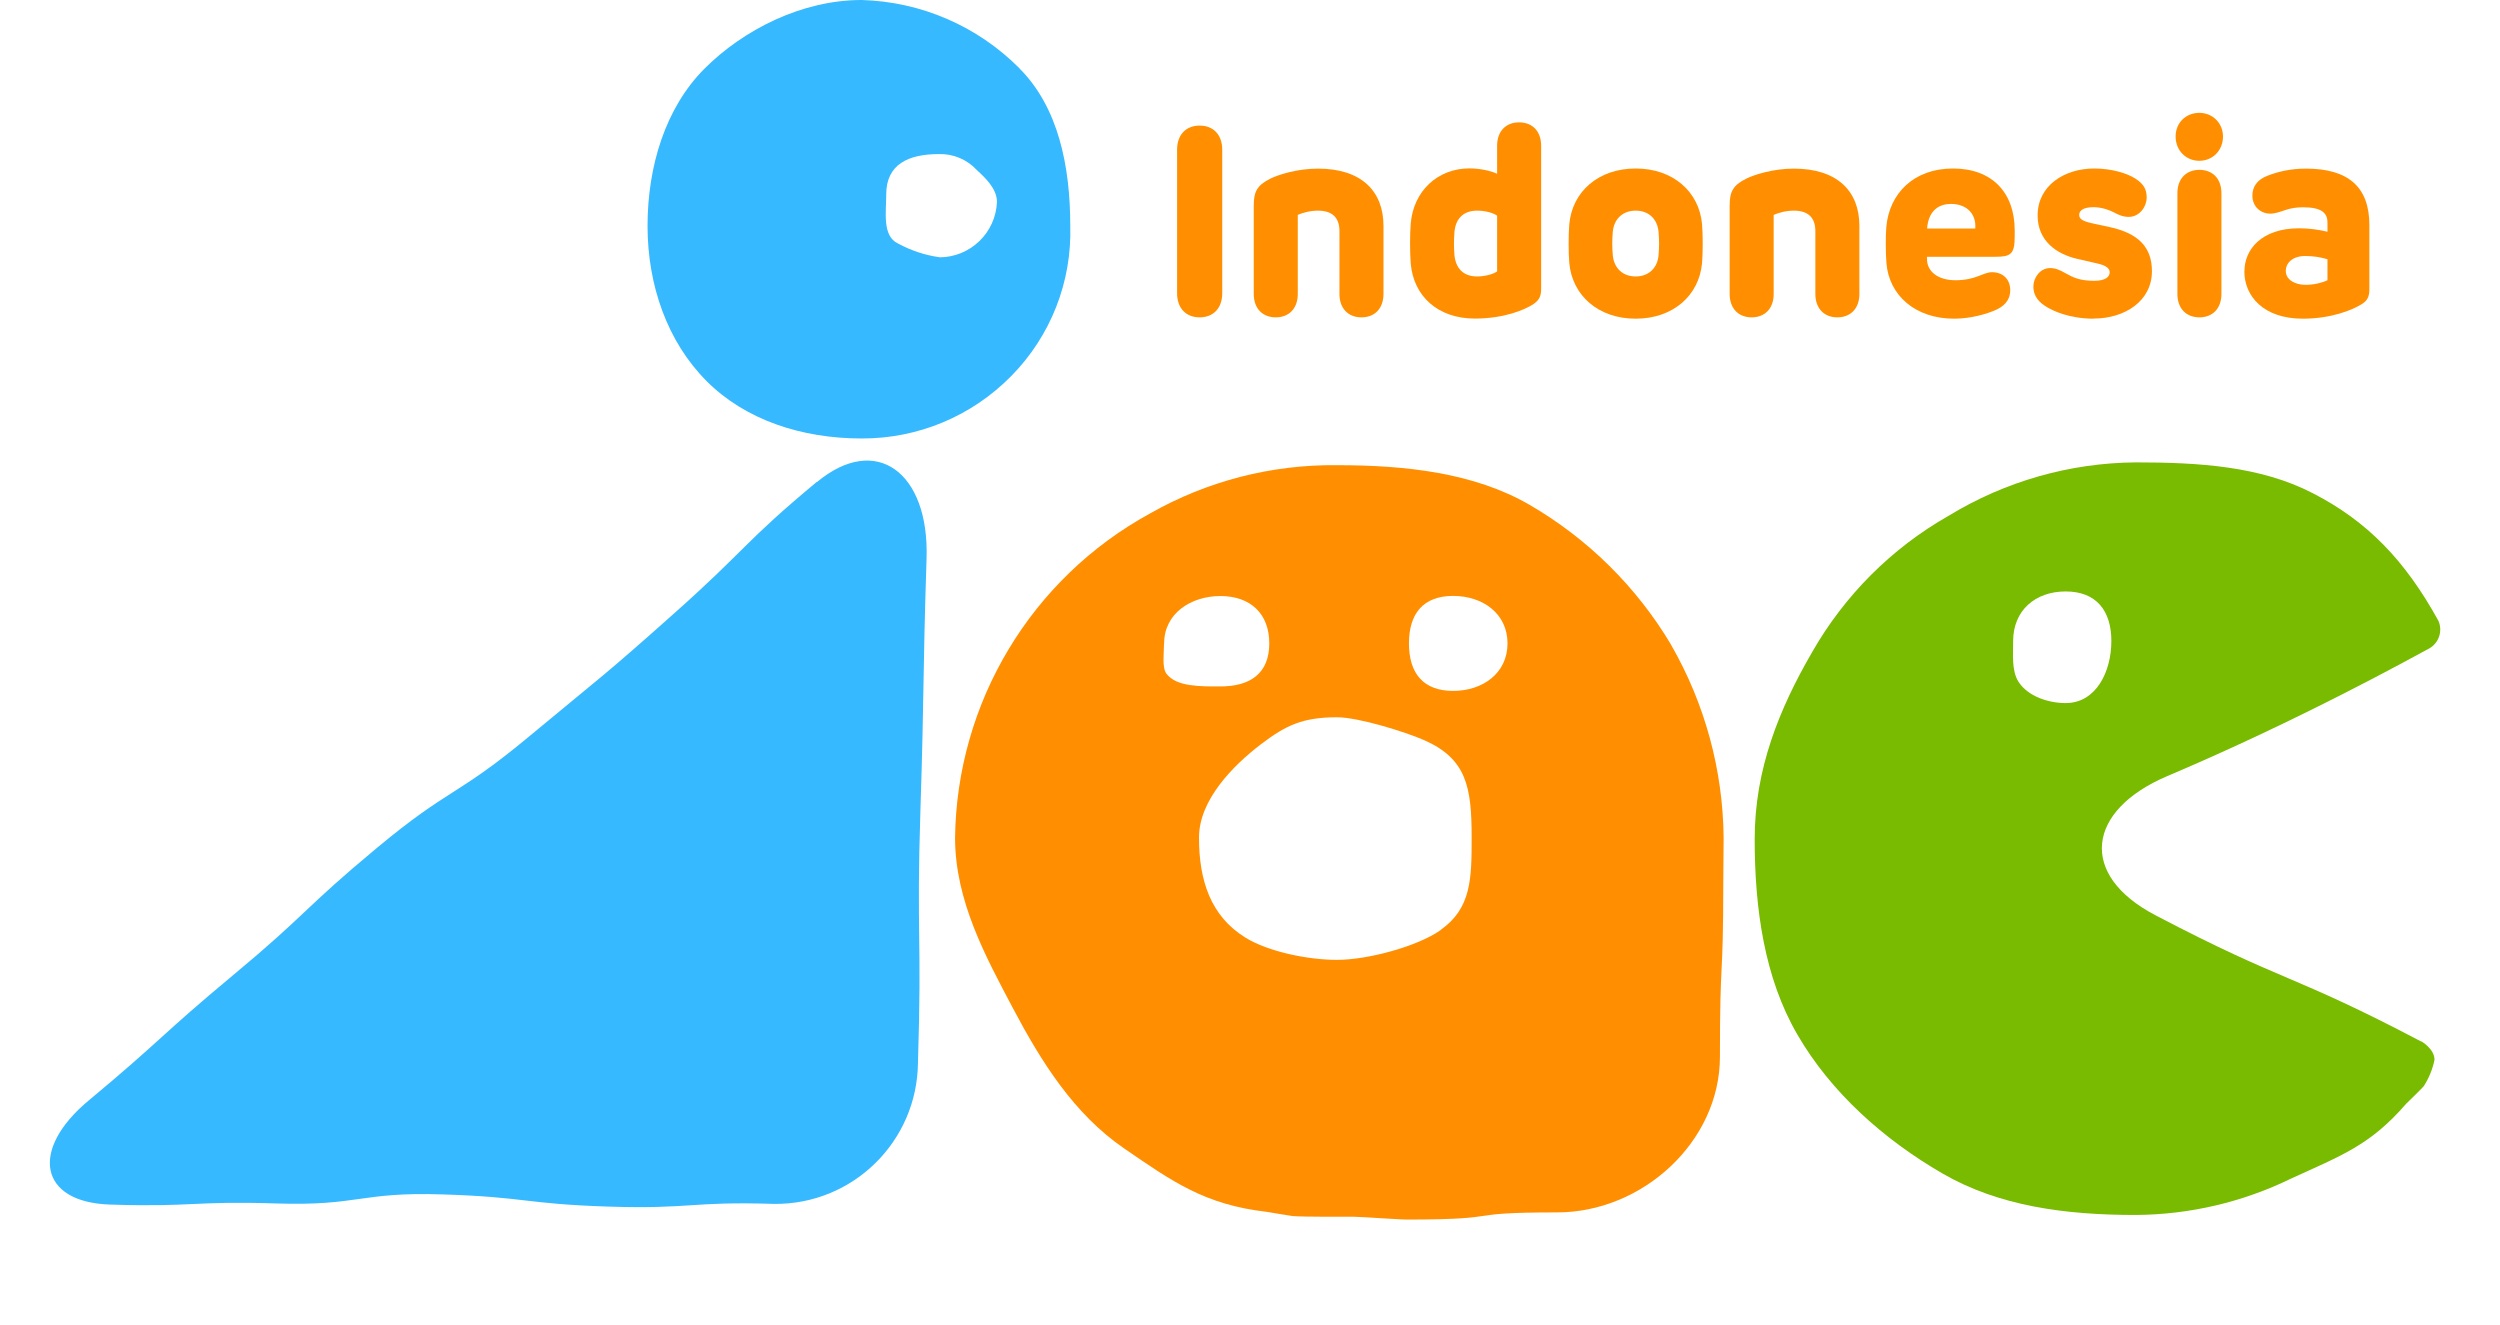
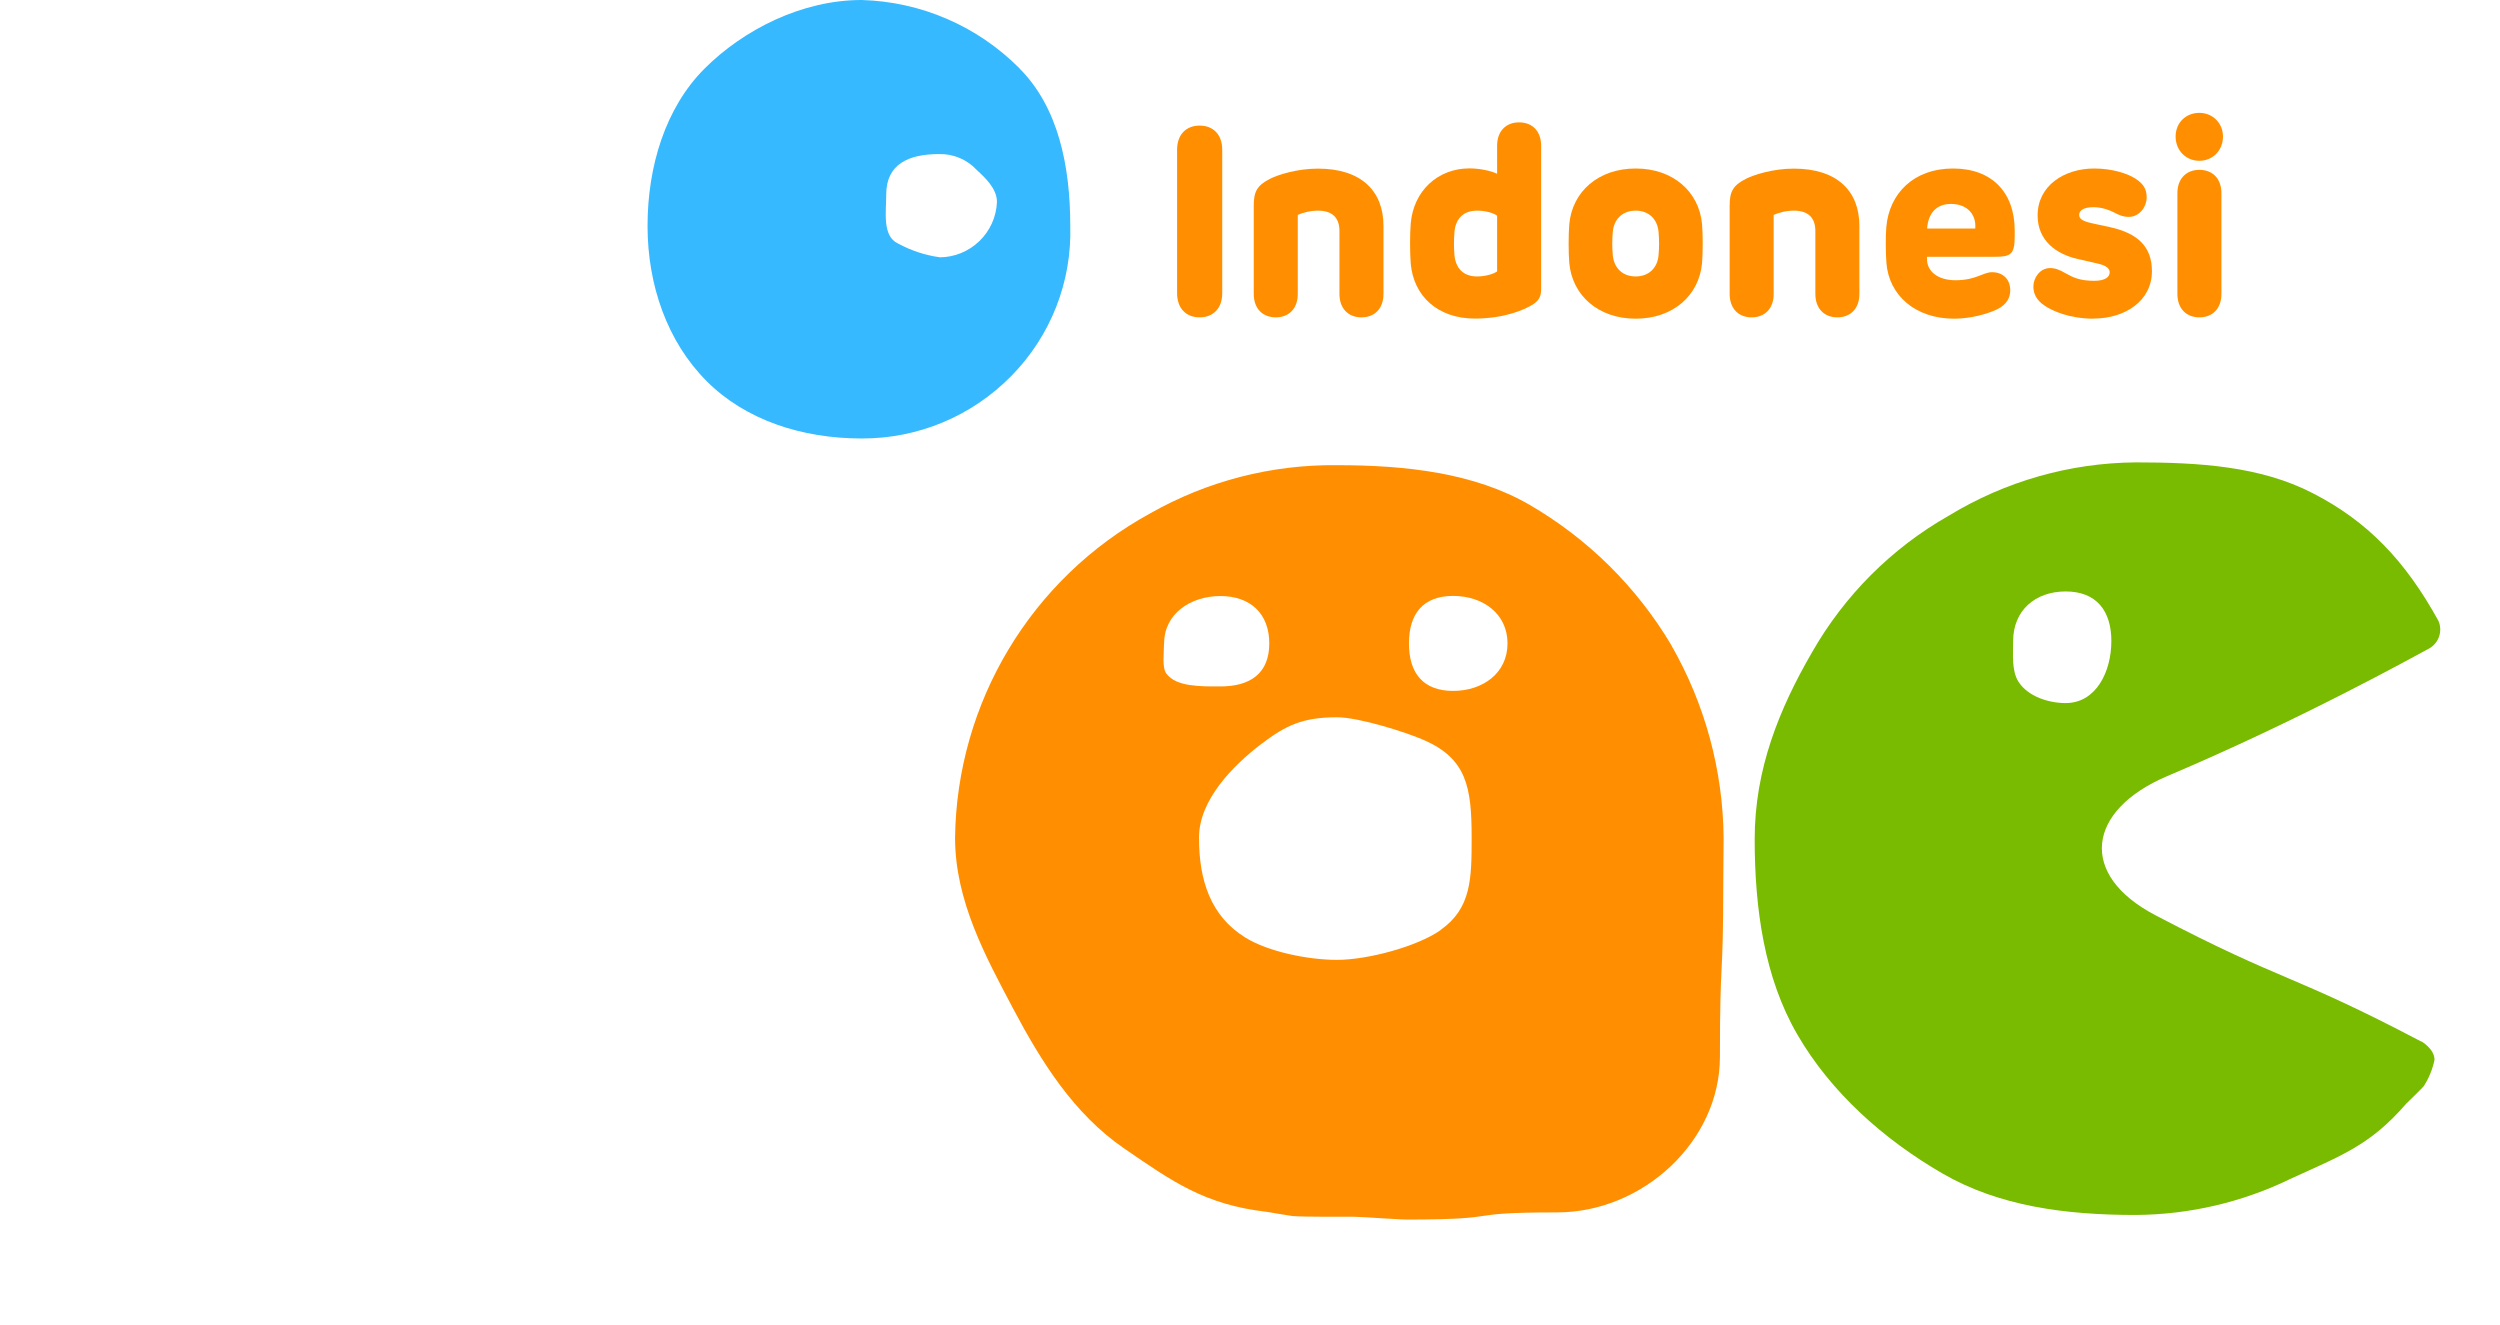
<svg xmlns="http://www.w3.org/2000/svg" id="_レイヤー_2" data-name="レイヤー 2" viewBox="0 0 223.73 118.59">
  <defs>
    <style>
      .cls-1 {
        fill: none;
      }

      .cls-2 {
        clip-path: url(#clippath);
      }

      .cls-3 {
        fill: #ff8f00;
      }

      .cls-4 {
        fill: #37b9ff;
      }

      .cls-5 {
        fill: #78bb00;
      }

      .cls-6 {
        isolation: isolate;
      }
    </style>
    <clipPath id="clippath">
      <rect class="cls-1" x="0" width="223.73" height="118.59" />
    </clipPath>
  </defs>
  <g id="_コンテンツ" data-name="コンテンツ">
    <g id="_グループ_81" data-name="グループ 81">
      <g class="cls-2">
        <g id="_グループ_7" data-name="グループ 7">
-           <path id="_パス_26" data-name="パス 26" class="cls-4" d="m73.11,43.14c5.29-4.4,10.06-.88,9.81,6.84-.36,11.28-.19,11.28-.55,22.55-.36,11.28.14,11.29-.22,22.57-.06,7.05-5.82,12.71-12.87,12.64h-.01c-7.42-.24-7.44.48-14.86.24-7.42-.24-7.4-.86-14.81-1.09-7.41-.24-7.46,1.05-14.88.81-7.42-.24-7.44.34-14.86.1-6.37-.2-7.22-4.91-1.93-9.31,6.56-5.46,6.38-5.77,12.94-11.23,6.56-5.45,6.3-5.93,12.86-11.38,6.56-5.46,7.08-4.53,13.64-9.99,6.56-5.45,6.63-5.35,13.04-11.07,6.43-5.73,6.13-6.24,12.69-11.7" />
          <path id="_パス_27" data-name="パス 27" class="cls-4" d="m91.22,6.1c-3.75-3.77-8.8-5.95-14.11-6.1-5.34,0-10.57,2.65-14.07,6.15-3.49,3.5-5.09,8.73-5.09,14.07s1.79,10.38,5.28,13.88,8.54,5.14,13.88,5.14c5.05.02,9.88-2,13.41-5.61,3.51-3.57,5.41-8.41,5.26-13.41,0-5.34-1.06-10.62-4.56-14.11m-7.14,16.91c-1.3-.18-2.56-.6-3.72-1.23-1.42-.67-1.05-2.79-1.05-4.39,0-2.71,2-3.61,4.71-3.61,1.28-.04,2.52.48,3.39,1.42.77.71,1.81,1.68,1.81,2.86-.11,2.76-2.38,4.95-5.15,4.96" />
          <path id="_パス_28" data-name="パス 28" class="cls-5" d="m216.68,93.21c-11.65-6.13-12.14-5.2-23.8-11.31-6.91-3.62-6.13-9.38,1.06-12.44,11.99-5.08,21.94-10.62,23.44-11.42.88-.49,1.24-1.56.84-2.48-3-5.45-6.4-8.94-11.26-11.43-4.69-2.42-10.21-2.75-15.85-2.75-5.9.05-11.67,1.7-16.71,4.77-5.11,2.9-9.33,7.13-12.24,12.23-2.93,5.06-5.13,10.45-5.13,16.71s.88,12.43,3.81,17.48c3.02,5.22,7.78,9.43,13,12.45,5.06,2.93,11.01,3.71,17.28,3.71,4.82-.03,9.57-1.14,13.9-3.25,4.51-2.07,7.09-2.98,10.3-6.69.02-.02,1.56-1.52,1.59-1.59.46-.72.79-1.52.96-2.36,0-.96-1.15-1.63-1.18-1.65m-31.83-30.27c-1.55,0-3.37-.6-4.21-1.89-.64-.98-.49-2.48-.49-3.66,0-2.73,1.97-4.44,4.7-4.44s4.09,1.71,4.09,4.44-1.36,5.55-4.09,5.55" />
          <path id="_パス_29" data-name="パス 29" class="cls-3" d="m149.55,57.7c-3.09-5.19-7.46-9.5-12.68-12.53-4.94-2.86-11.08-3.54-17.2-3.54-5.87-.07-11.65,1.42-16.75,4.32-10.63,5.81-17.29,16.9-17.45,29.01,0,5.65,2.72,10.61,5.18,15.27,2.55,4.82,5.46,9.46,9.93,12.53,4.38,3.01,7.24,5.05,12.79,5.69.11.02,2.2.37,2.32.38,1.12.08,4.89.06,5.51.06s4.34.28,4.95.25c8.92-.02,4.28-.64,13.2-.64,7.62,0,14.57-6.31,14.57-13.93,0-9.57.29-6.05.3-15.62,0-.16.03-3.83.03-3.99-.06-6.06-1.68-12-4.7-17.25m-45.37-.13c0-2.67,2.38-4.24,5.04-4.24s4.37,1.56,4.37,4.24-1.7,3.85-4.37,3.85c-1.8,0-3.92.04-4.82-1.12-.43-.56-.23-1.85-.23-2.73m24.75,25.66c-2.08,1.46-6.51,2.66-9.27,2.66-2.58,0-6.15-.72-8.21-2-3.09-1.92-4.14-5.09-4.14-8.94,0-3.38,3.06-6.46,5.55-8.36,2.24-1.71,3.76-2.41,6.8-2.41,1.93,0,6.11,1.31,7.76,2.03,3.85,1.68,4.29,4.23,4.29,8.73,0,3.67-.02,6.34-2.79,8.28m1.13-21.4c-2.67,0-3.95-1.58-3.95-4.25s1.28-4.25,3.95-4.25,4.87,1.59,4.87,4.25-2.21,4.25-4.87,4.25" />
        </g>
      </g>
      <g id="Indonesia" class="cls-6">
        <g class="cls-6">
          <path class="cls-3" d="m109.38,13.4v12.84c0,1.35-.8,2.16-2.02,2.16s-2.02-.81-2.02-2.16v-12.84c0-1.35.8-2.16,2.02-2.16s2.02.81,2.02,2.16Z" />
          <path class="cls-3" d="m123.81,20.21v6.1c0,1.3-.79,2.09-1.97,2.09s-1.97-.79-1.97-2.09v-5.63c0-1.16-.6-1.83-1.93-1.83-.7,0-1.36.19-1.8.38v7.08c0,1.3-.79,2.09-1.97,2.09s-1.97-.79-1.97-2.09v-7.87c0-1.27.26-1.84,1.5-2.46.67-.33,2.36-.89,4.24-.89,3.87,0,5.87,1.99,5.87,5.13Z" />
          <path class="cls-3" d="m137.92,13.05v12.81c0,.67-.19,1-.67,1.34-.76.52-2.66,1.31-5.26,1.31-3.34,0-5.49-2.03-5.74-4.92-.08-.98-.08-2.65,0-3.6.25-2.89,2.4-4.92,5.26-4.92.85,0,1.85.19,2.47.48v-2.51c0-1.3.79-2.09,1.97-2.09s1.97.79,1.97,2.09Zm-5.73,11.69c.64,0,1.38-.17,1.79-.45v-4.99c-.41-.29-1.15-.45-1.79-.45-1.31,0-1.94.81-2.03,1.93-.06.76-.05,1.41,0,2.03.1,1.12.72,1.93,2.03,1.93Z" />
          <path class="cls-3" d="m140.44,23.54c-.08-.92-.08-2.56,0-3.48.26-2.89,2.58-4.98,5.94-4.98s5.68,2.09,5.94,4.98c.08.92.08,2.56,0,3.48-.26,2.89-2.58,4.98-5.94,4.98s-5.68-2.09-5.94-4.98Zm5.94,1.2c1.19,0,1.96-.78,2.05-1.92.06-.73.06-1.32,0-2.05-.1-1.15-.86-1.92-2.05-1.92s-1.96.78-2.05,1.92c-.06.73-.06,1.32,0,2.05.1,1.15.86,1.92,2.05,1.92Z" />
          <path class="cls-3" d="m166.4,20.21v6.1c0,1.3-.79,2.09-1.97,2.09s-1.97-.79-1.97-2.09v-5.63c0-1.16-.6-1.83-1.93-1.83-.7,0-1.36.19-1.8.38v7.08c0,1.3-.79,2.09-1.97,2.09s-1.97-.79-1.97-2.09v-7.87c0-1.27.26-1.84,1.5-2.46.67-.33,2.36-.89,4.24-.89,3.87,0,5.87,1.99,5.87,5.13Z" />
          <path class="cls-3" d="m168.82,23.54c-.07-.89-.08-2.43-.01-3.23.27-3.02,2.47-5.23,5.97-5.23s5.52,2.16,5.52,5.54v.55c0,1.59-.36,1.81-1.75,1.81h-6.1v.18c-.01,1.15,1,1.92,2.55,1.92.98,0,1.62-.21,1.99-.35.49-.17.84-.37,1.29-.37.93,0,1.62.6,1.62,1.61s-.7,1.5-1.3,1.77c-.78.35-2.22.78-3.72.78-3.48,0-5.83-2.09-6.06-4.98Zm7.95-3.09c.11-1.32-.79-2.2-2.16-2.2s-2.05.88-2.15,2.2h4.31Z" />
          <path class="cls-3" d="m187.38,28.52c-2.14,0-3.66-.67-4.38-1.15-.76-.5-1.03-1.09-1.03-1.73,0-.76.58-1.65,1.5-1.65.44,0,.82.14,1.41.48.67.38,1.29.66,2.54.66,1,0,1.38-.36,1.38-.76,0-.33-.29-.61-1.1-.79l-1.79-.41c-1.85-.42-3.56-1.6-3.56-3.89,0-2.67,2.39-4.2,5.07-4.2,1.59,0,3.01.45,3.72.93.72.48.97.95.97,1.67,0,.8-.63,1.73-1.6,1.73-.54,0-.93-.19-1.35-.41-.2-.11-.97-.46-1.8-.46-.95,0-1.29.33-1.29.69,0,.38.33.57,1.19.76l1.53.33c2.59.56,3.79,1.81,3.79,3.95,0,2.68-2.43,4.24-5.23,4.24Z" />
          <path class="cls-3" d="m198.94,12.22c0,1.24-.92,2.17-2.12,2.17s-2.12-.93-2.12-2.17.92-2.12,2.12-2.12,2.12.92,2.12,2.12Zm-4.08,5.07c0-1.3.79-2.09,1.97-2.09s1.97.79,1.97,2.09v9.02c0,1.3-.79,2.09-1.97,2.09s-1.97-.79-1.97-2.09v-9.02Z" />
-           <path class="cls-3" d="m200.86,24.27c0-1.94,1.53-3.84,4.89-3.84.89,0,1.75.12,2.54.31v-.81c0-.85-.49-1.38-2.18-1.38-.56,0-1.11.08-1.57.24-.51.17-.94.33-1.37.33-.89,0-1.6-.66-1.6-1.61,0-.75.38-1.42,1.37-1.79.91-.35,2.02-.63,3.42-.63,3.7,0,5.68,1.56,5.68,5.05v5.75c0,.66-.18,1.01-.67,1.32-.85.54-2.76,1.31-5.29,1.31-3.52,0-5.23-2.02-5.23-4.25Zm5.46,1.22c.74,0,1.46-.17,1.97-.41v-1.88c-.63-.19-1.3-.29-1.99-.29-1.11,0-1.74.6-1.74,1.35s.79,1.23,1.77,1.23Z" />
        </g>
      </g>
    </g>
  </g>
</svg>